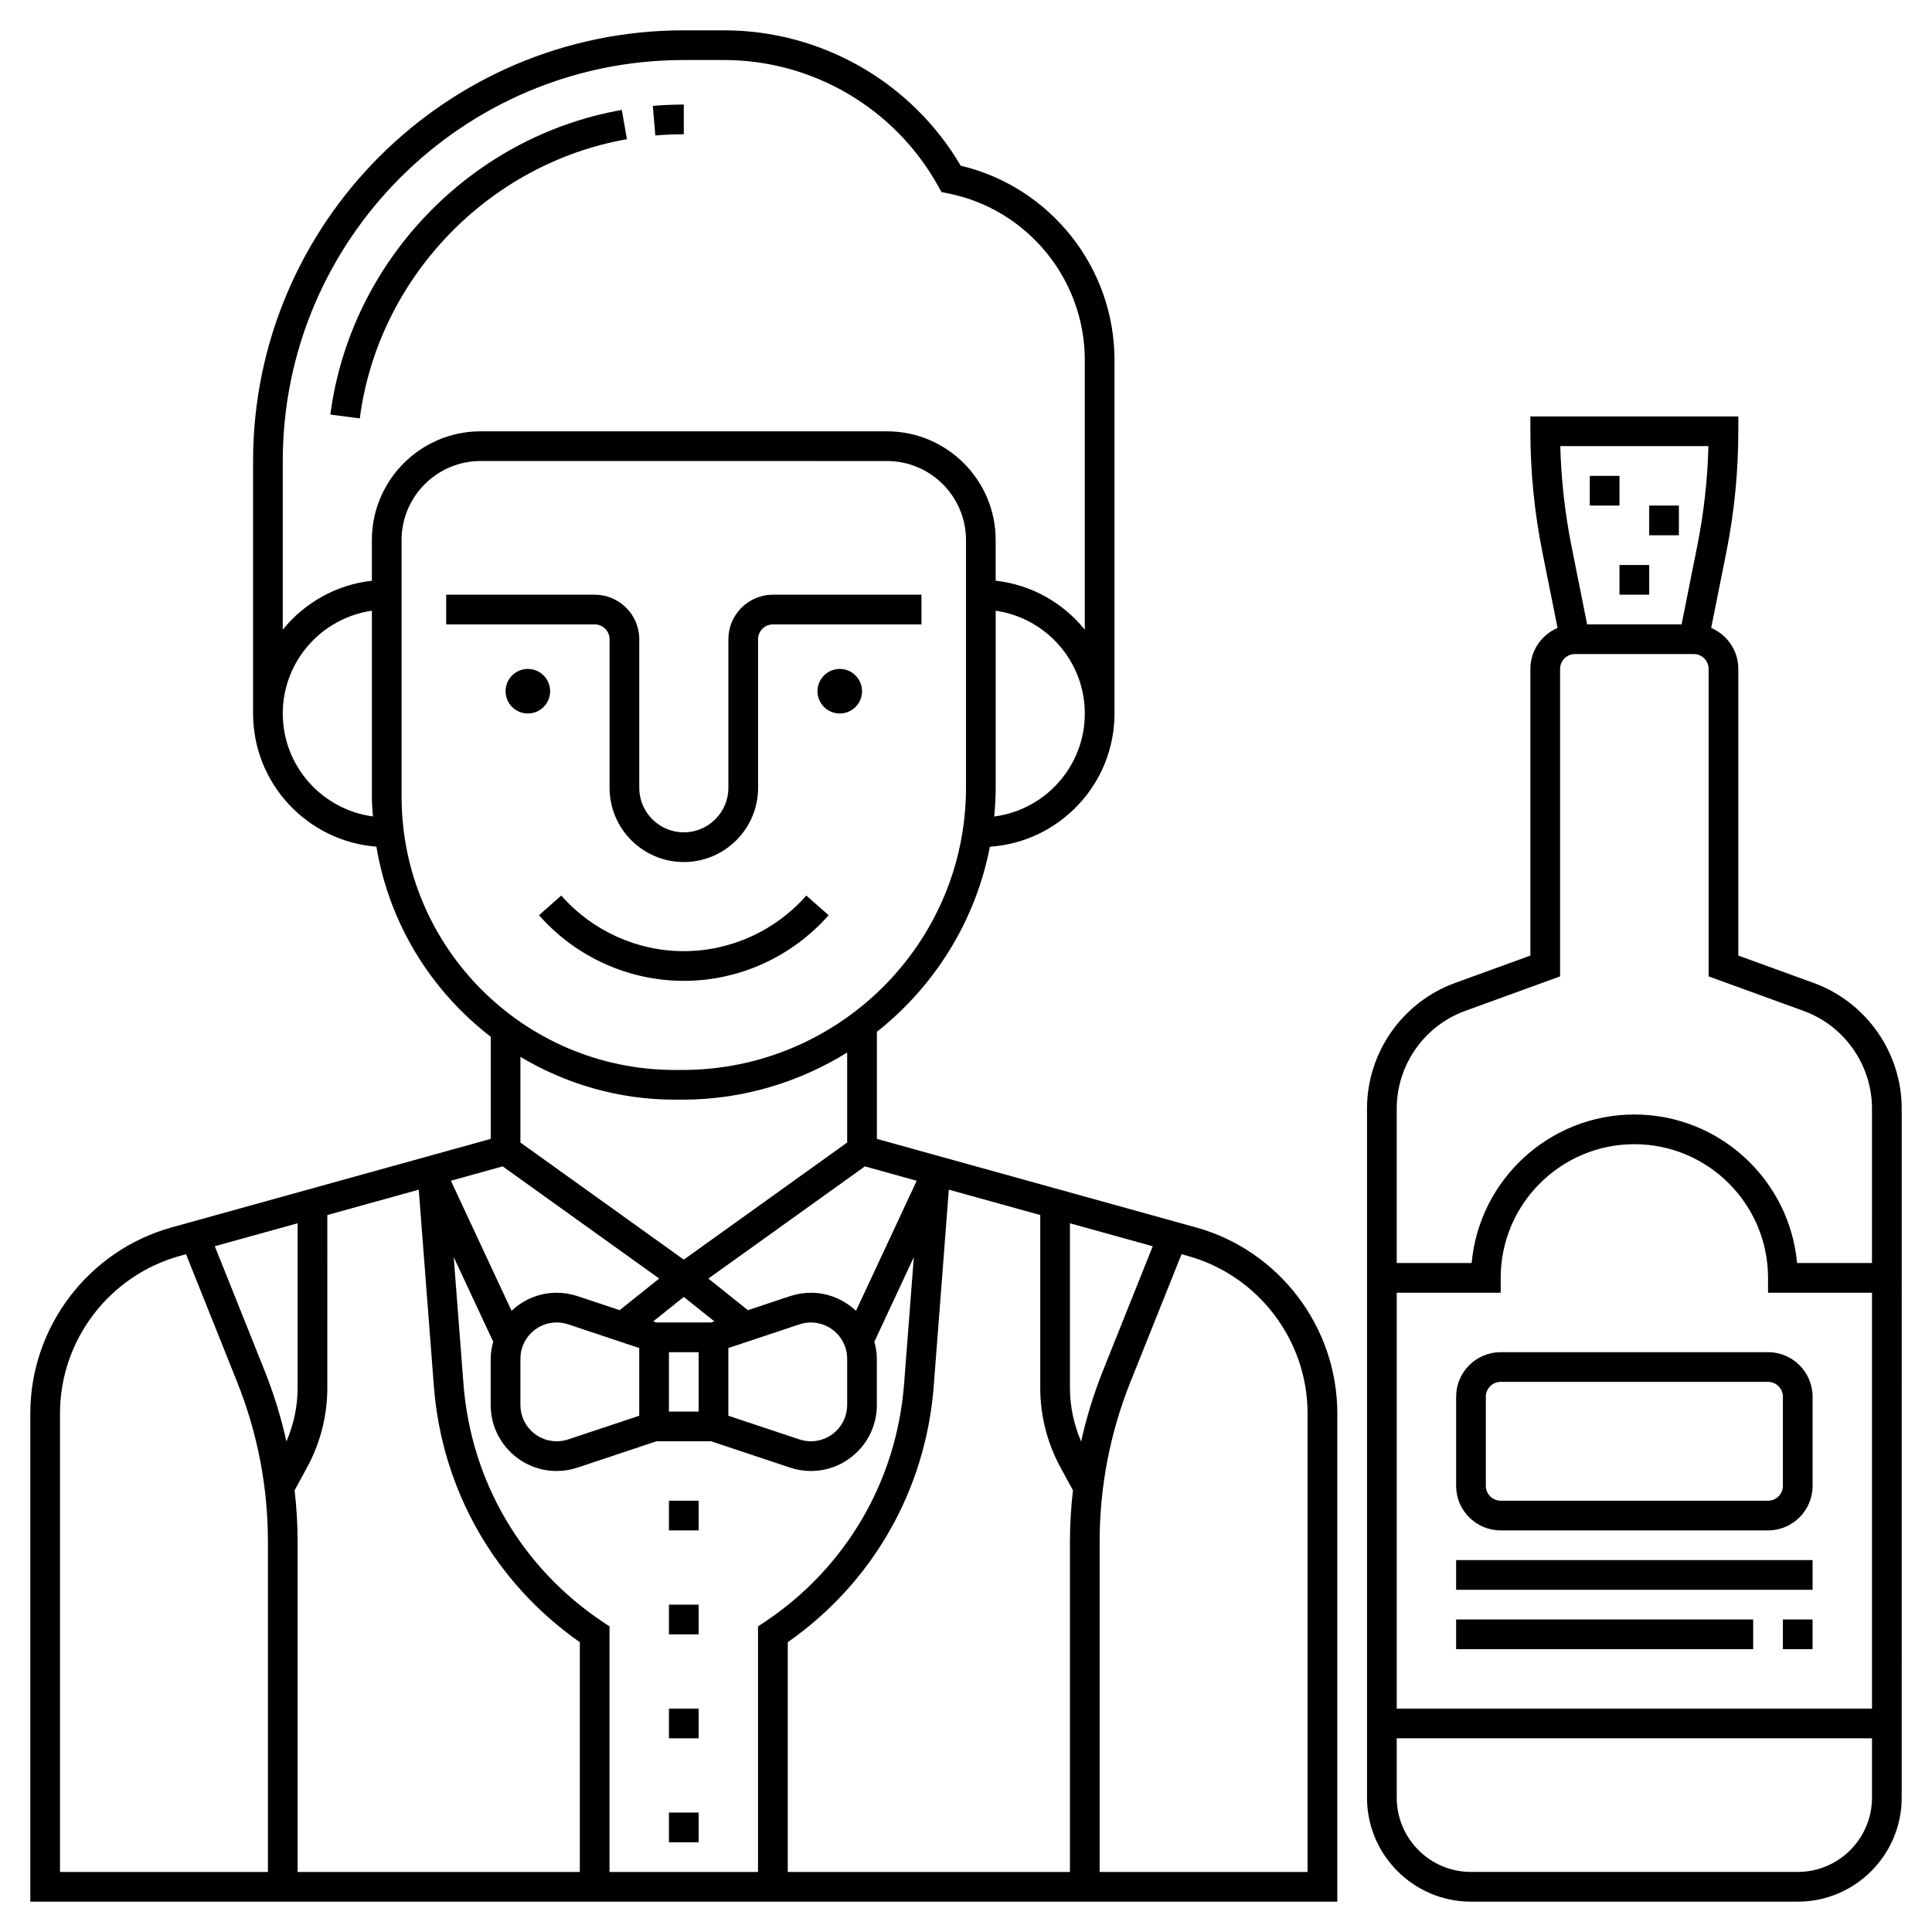
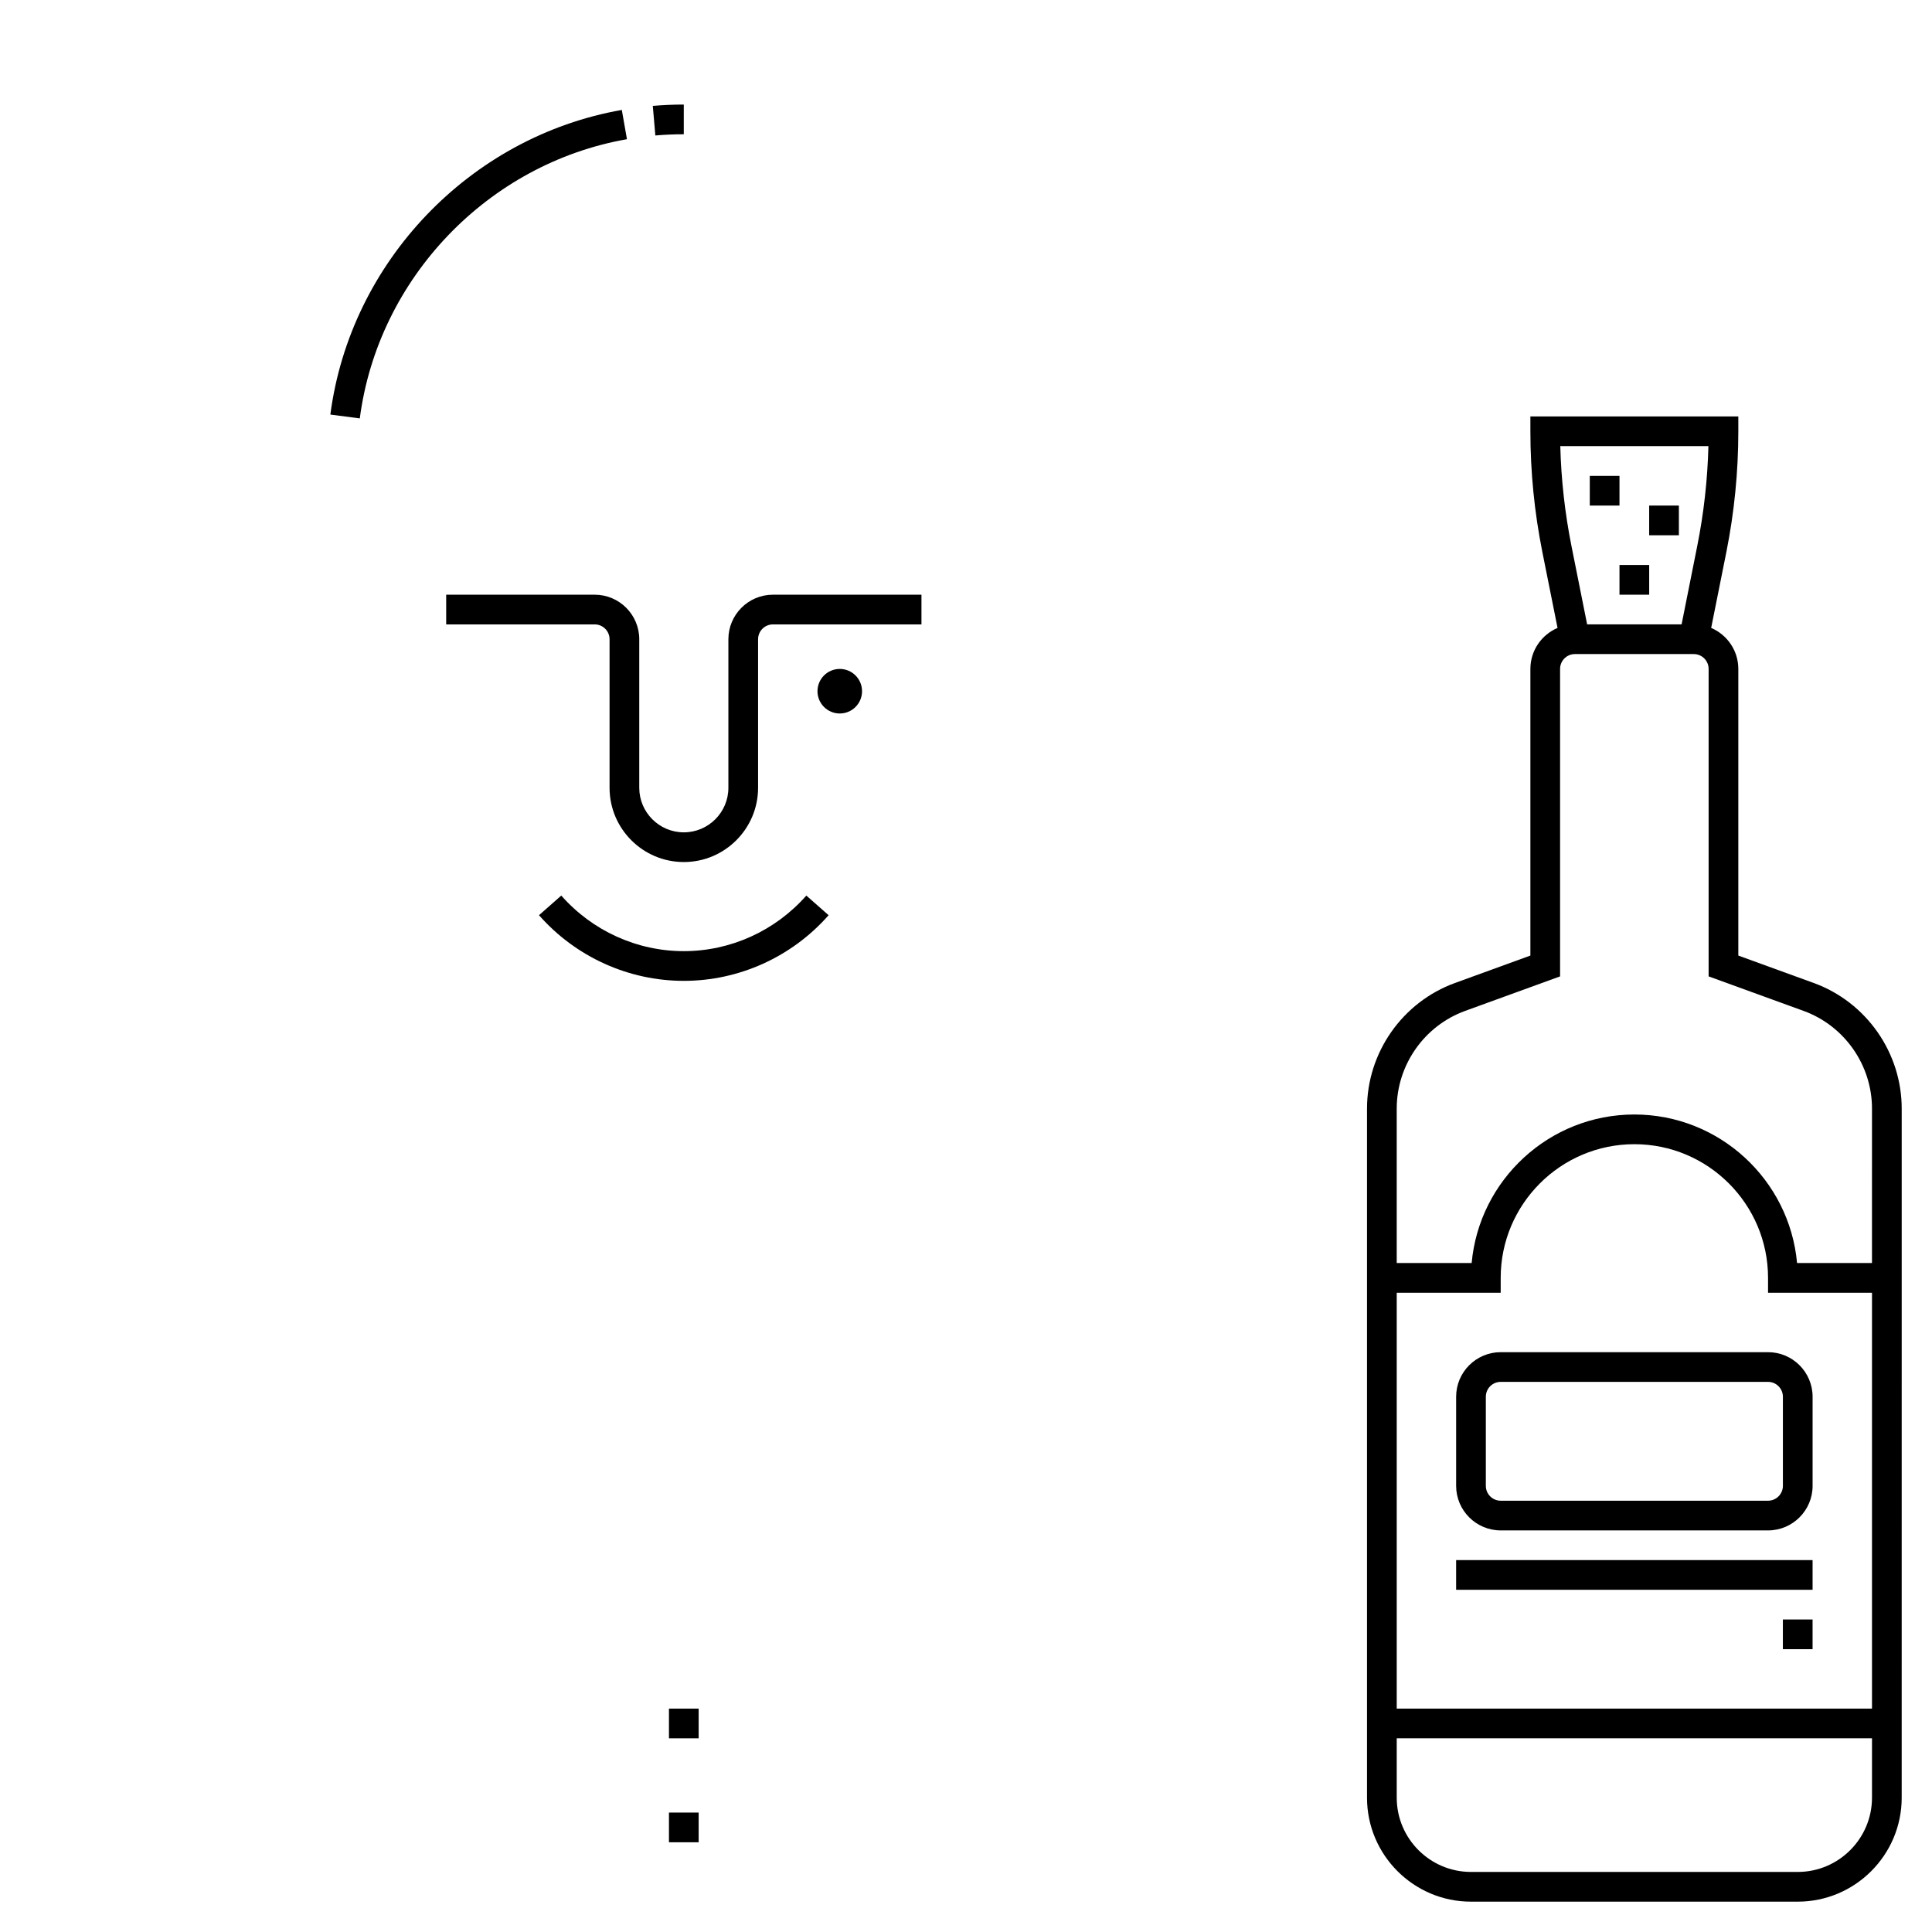
<svg xmlns="http://www.w3.org/2000/svg" fill="#000000" width="800px" height="800px" version="1.1" viewBox="144 144 512 512">
  <g>
-     <path d="m289.79 327.18c0 3.258-2.641 5.902-5.902 5.902s-5.906-2.644-5.906-5.902c0-3.262 2.644-5.906 5.906-5.906s5.902 2.644 5.902 5.906" />
    <path d="m372.45 327.18c0 3.258-2.641 5.902-5.902 5.902s-5.906-2.644-5.906-5.902c0-3.262 2.644-5.906 5.906-5.906s5.902 2.644 5.902 5.906" />
-     <path d="m460.91 469.27-84.531-23.453v-28.367c15.246-12.062 26.141-29.305 29.953-49.059 18.414-1.242 33.023-16.582 33.023-35.301v-93.684c0-24.52-17.027-45.887-40.75-51.488-13.047-22.18-36.926-35.883-62.754-35.883h-10.641c-62.938 0-114.14 51.203-114.14 114.14v66.914c0 18.605 14.426 33.875 32.676 35.285 3.414 20.434 14.531 38.242 30.301 50.371v27.07l-84.531 23.449c-22.07 6.121-37.484 26.398-37.484 49.301v129.4h346.37v-129.4c0-22.902-15.418-43.18-37.484-49.301zm-65.461-9.996 24.227 6.723v45.828c0 7.324 1.855 14.598 5.352 21.031l3.312 6.086c-0.508 4.527-0.797 9.094-0.797 13.688l0.004 87.469h-74.785v-60.898c22.504-15.746 36.562-40.355 38.68-67.84zm35.062 66.746c-1.918-4.481-2.965-9.312-2.965-14.195v-43.641l21.941 6.09-13.223 33.047c-2.434 6.102-4.34 12.348-5.754 18.699zm-43.578-69.105-16.086 34.473c-3.133-2.949-7.32-4.793-11.949-4.793-1.887 0-3.742 0.305-5.531 0.898l-11.164 3.719-10.477-8.379 41.48-29.727zm-68.953 37.551-0.867-0.289 8.098-6.481 8.102 6.481-0.871 0.289zm11.164 7.875v15.742h-7.871v-15.742zm-47.23 1.734c0-5.297 4.309-9.609 9.609-9.609 1.035 0 2.055 0.164 3.039 0.492l18.84 6.285v17.941l-18.836 6.277c-0.984 0.328-2.008 0.492-3.043 0.492-5.301 0-9.609-4.309-9.609-9.605zm55.105-2.832 18.836-6.277c0.984-0.328 2.008-0.492 3.039-0.492 5.301-0.008 9.613 4.305 9.613 9.602v12.27c0 5.301-4.312 9.609-9.609 9.609-1.035 0-2.055-0.164-3.039-0.492l-18.84-6.281zm70.457-140.86c0.234-2.512 0.391-5.047 0.391-7.617v-46.918c13.328 1.922 23.617 13.387 23.617 27.238 0 13.988-10.488 25.551-24.008 27.297zm-188.54-94.207c0-58.602 47.672-106.27 106.27-106.27h10.645c23.57 0 45.32 12.797 56.766 33.402l0.887 1.59 1.781 0.359c20.973 4.188 36.195 22.758 36.195 44.148v71.465c-5.719-7.082-14.102-11.918-23.617-12.977v-10.777c0-15.887-12.926-28.812-28.812-28.812h-107.69c-15.887 0-28.812 12.926-28.812 28.812v10.781c-9.512 1.059-17.898 5.894-23.617 12.977zm0 66.91c0-13.852 10.289-25.316 23.617-27.238v49.281c0 1.766 0.152 3.5 0.266 5.238-13.461-1.809-23.883-13.336-23.883-27.281zm31.488 22.043v-68.016c0-11.547 9.395-20.941 20.941-20.941l107.69 0.004c11.547 0 20.941 9.391 20.941 20.941v65.648c0 41.238-33.719 74.785-75.172 74.785h-1.977c-39.934 0-72.422-32.488-72.422-72.422zm72.422 80.293h1.977c16.035 0 30.973-4.625 43.684-12.492v23.852l-43.297 31.031-43.297-31.031v-22.703c12.004 7.156 25.973 11.344 40.934 11.344zm-45.633 17.676 41.48 29.727-10.477 8.379-11.164-3.719c-1.785-0.59-3.648-0.895-5.531-0.895-4.633 0-8.82 1.844-11.949 4.789l-16.086-34.473zm20.445 187h-74.785v-87.469c0-4.598-0.289-9.164-0.797-13.688l3.312-6.086c3.504-6.43 5.352-13.707 5.352-21.031l0.004-45.828 24.227-6.723 4.008 52.086c2.117 27.484 16.176 52.094 38.68 67.84zm-83.512-132.79-13.223-33.047 21.949-6.082v43.641c0 4.879-1.047 9.715-2.965 14.191-1.418-6.348-3.32-12.594-5.762-18.703zm-54.25 11.258c0-19.383 13.043-36.539 31.723-41.723l1.676-0.465 13.543 33.855c5.414 13.547 8.164 27.809 8.164 42.391v87.469h-55.105zm145.63 121.53v-65.082l-1.75-1.168c-21.5-14.332-34.969-37.324-36.953-63.09l-2.582-33.602 10.461 22.414c-0.391 1.445-0.664 2.938-0.664 4.504v12.27c0 9.641 7.84 17.484 17.48 17.484 1.887 0 3.742-0.305 5.531-0.898l20.926-6.977h14.465l20.926 6.977c1.781 0.594 3.641 0.898 5.527 0.898 9.641 0 17.48-7.844 17.48-17.48v-12.27c0-1.566-0.277-3.059-0.66-4.504l10.461-22.414-2.582 33.602c-1.984 25.766-15.453 48.758-36.953 63.09l-1.754 1.164v65.082zm184.99 0h-55.105v-87.469c0-14.582 2.746-28.848 8.164-42.391l13.543-33.855 1.676 0.465c18.68 5.184 31.723 22.344 31.723 41.723z" />
    <path d="m310.15 180.89-1.363-7.754c-40.211 7.051-71.969 40.242-77.238 80.727l7.801 1.016c4.832-37.102 33.945-67.527 70.801-73.988z" />
    <path d="m325.21 179.58v-7.871c-2.746 0-5.508 0.117-8.211 0.355l0.676 7.84c2.481-0.215 5.012-0.324 7.535-0.324z" />
    <path d="m305.54 313.41v39.359c0 10.852 8.828 19.68 19.68 19.68 10.852 0 19.68-8.828 19.68-19.68v-39.359c0-2.168 1.762-3.938 3.938-3.938h39.359v-7.871h-39.359c-6.512 0-11.809 5.297-11.809 11.809v39.359c0 6.512-5.297 11.809-11.809 11.809-6.512 0-11.809-5.297-11.809-11.809v-39.359c0-6.512-5.297-11.809-11.809-11.809h-39.359v7.871h39.359c2.172 0 3.938 1.77 3.938 3.938z" />
    <path d="m363.59 386.54-5.902-5.203c-8.246 9.359-20.082 14.727-32.473 14.727s-24.227-5.367-32.473-14.73l-5.902 5.203c9.734 11.059 23.719 17.398 38.375 17.398 14.652 0 28.637-6.34 38.375-17.395z" />
    <path d="m321.28 624.35h7.871v7.871h-7.871z" />
-     <path d="m321.28 596.8h7.871v7.871h-7.871z" />
-     <path d="m321.28 569.25h7.871v7.871h-7.871z" />
-     <path d="m321.28 541.7h7.871v7.871h-7.871z" />
+     <path d="m321.28 596.8h7.871v7.871h-7.871" />
    <path d="m624.65 404.5-19.977-7.266v-75.961c0-4.875-2.973-9.07-7.195-10.867l4.035-20.152c2.094-10.5 3.16-21.25 3.16-31.957v-3.938h-55.105v3.938c0 10.707 1.066 21.457 3.164 31.957l4.035 20.152c-4.227 1.801-7.199 5.992-7.199 10.867v75.961l-19.98 7.266c-13.945 5.074-23.316 18.453-23.316 33.297v182.61c0 15.191 12.363 27.551 27.551 27.551h86.594c15.188 0 27.551-12.359 27.551-27.551l0.004-182.61c0-14.844-9.375-28.223-23.32-33.297zm-27.902-142.27c-0.227 8.883-1.219 17.77-2.961 26.473l-4.144 20.758h-25.035l-4.152-20.754c-1.738-8.707-2.731-17.594-2.961-26.477zm-64.469 149.67 25.16-9.148v-81.48c0-2.168 1.762-3.938 3.938-3.938h31.488c2.172 0 3.938 1.766 3.938 3.938v81.48l25.164 9.148c10.848 3.945 18.133 14.352 18.133 25.895l-0.004 40.918h-19.855c-1.996-22.039-20.574-39.359-43.117-39.359-22.547 0-41.125 17.324-43.117 39.359h-19.859v-40.918c0-11.547 7.289-21.953 18.133-25.895zm107.82 74.684v110.21l-125.95 0.004v-110.21h27.551v-3.938c0-19.531 15.891-35.426 35.426-35.426s35.426 15.895 35.426 35.426v3.938zm-19.68 153.5h-86.59c-10.852 0-19.68-8.828-19.68-19.68v-15.742h125.95v15.742c-0.004 10.852-8.832 19.68-19.684 19.68z" />
    <path d="m565.31 270.11h7.871v7.871h-7.871z" />
    <path d="m581.05 277.98h7.871v7.871h-7.871z" />
    <path d="m573.18 293.73h7.871v7.871h-7.871z" />
    <path d="m541.7 502.34c-6.512 0-11.809 5.297-11.809 11.809v23.617c0 6.512 5.297 11.809 11.809 11.809h70.848c6.512 0 11.809-5.297 11.809-11.809v-23.617c0-6.512-5.297-11.809-11.809-11.809zm74.785 11.809v23.617c0 2.168-1.762 3.938-3.938 3.938h-70.848c-2.172 0-3.938-1.766-3.938-3.938v-23.617c0-2.168 1.762-3.938 3.938-3.938h70.848c2.172 0 3.938 1.766 3.938 3.938z" />
    <path d="m616.48 573.18h7.871v7.871h-7.871z" />
-     <path d="m529.89 573.18h78.719v7.871h-78.719z" />
    <path d="m529.89 557.44h94.465v7.871h-94.465z" />
  </g>
</svg>